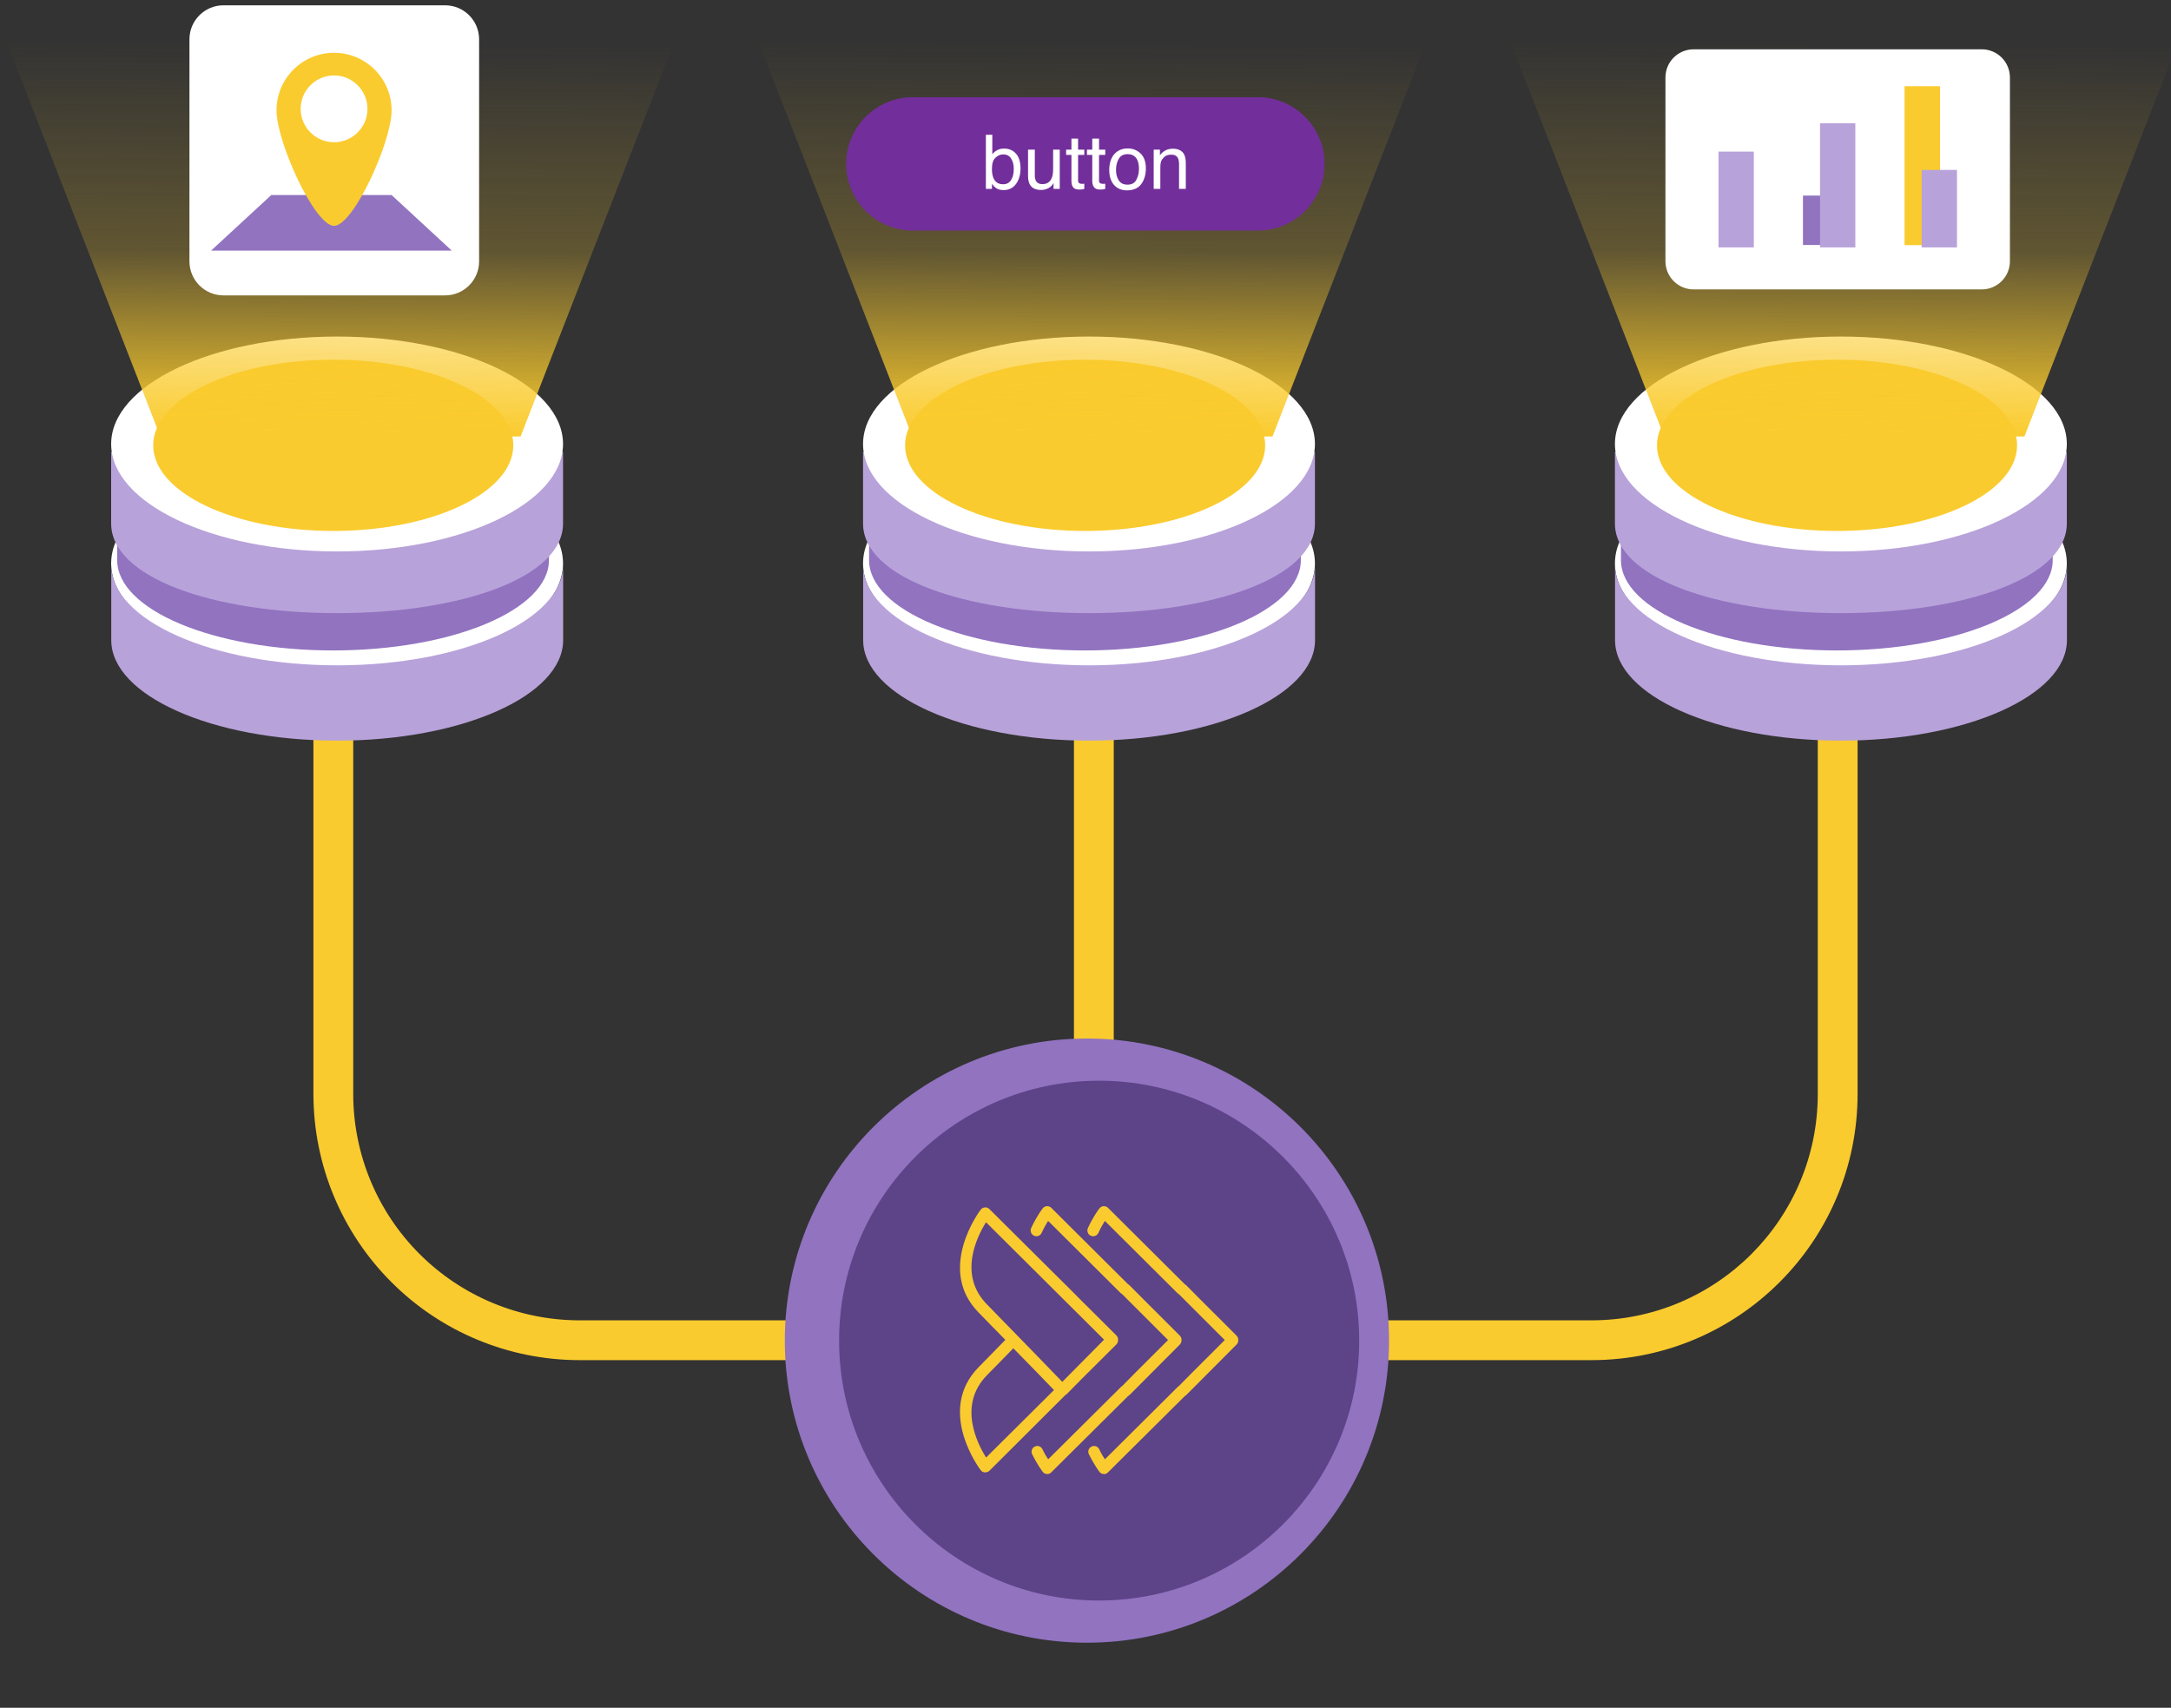
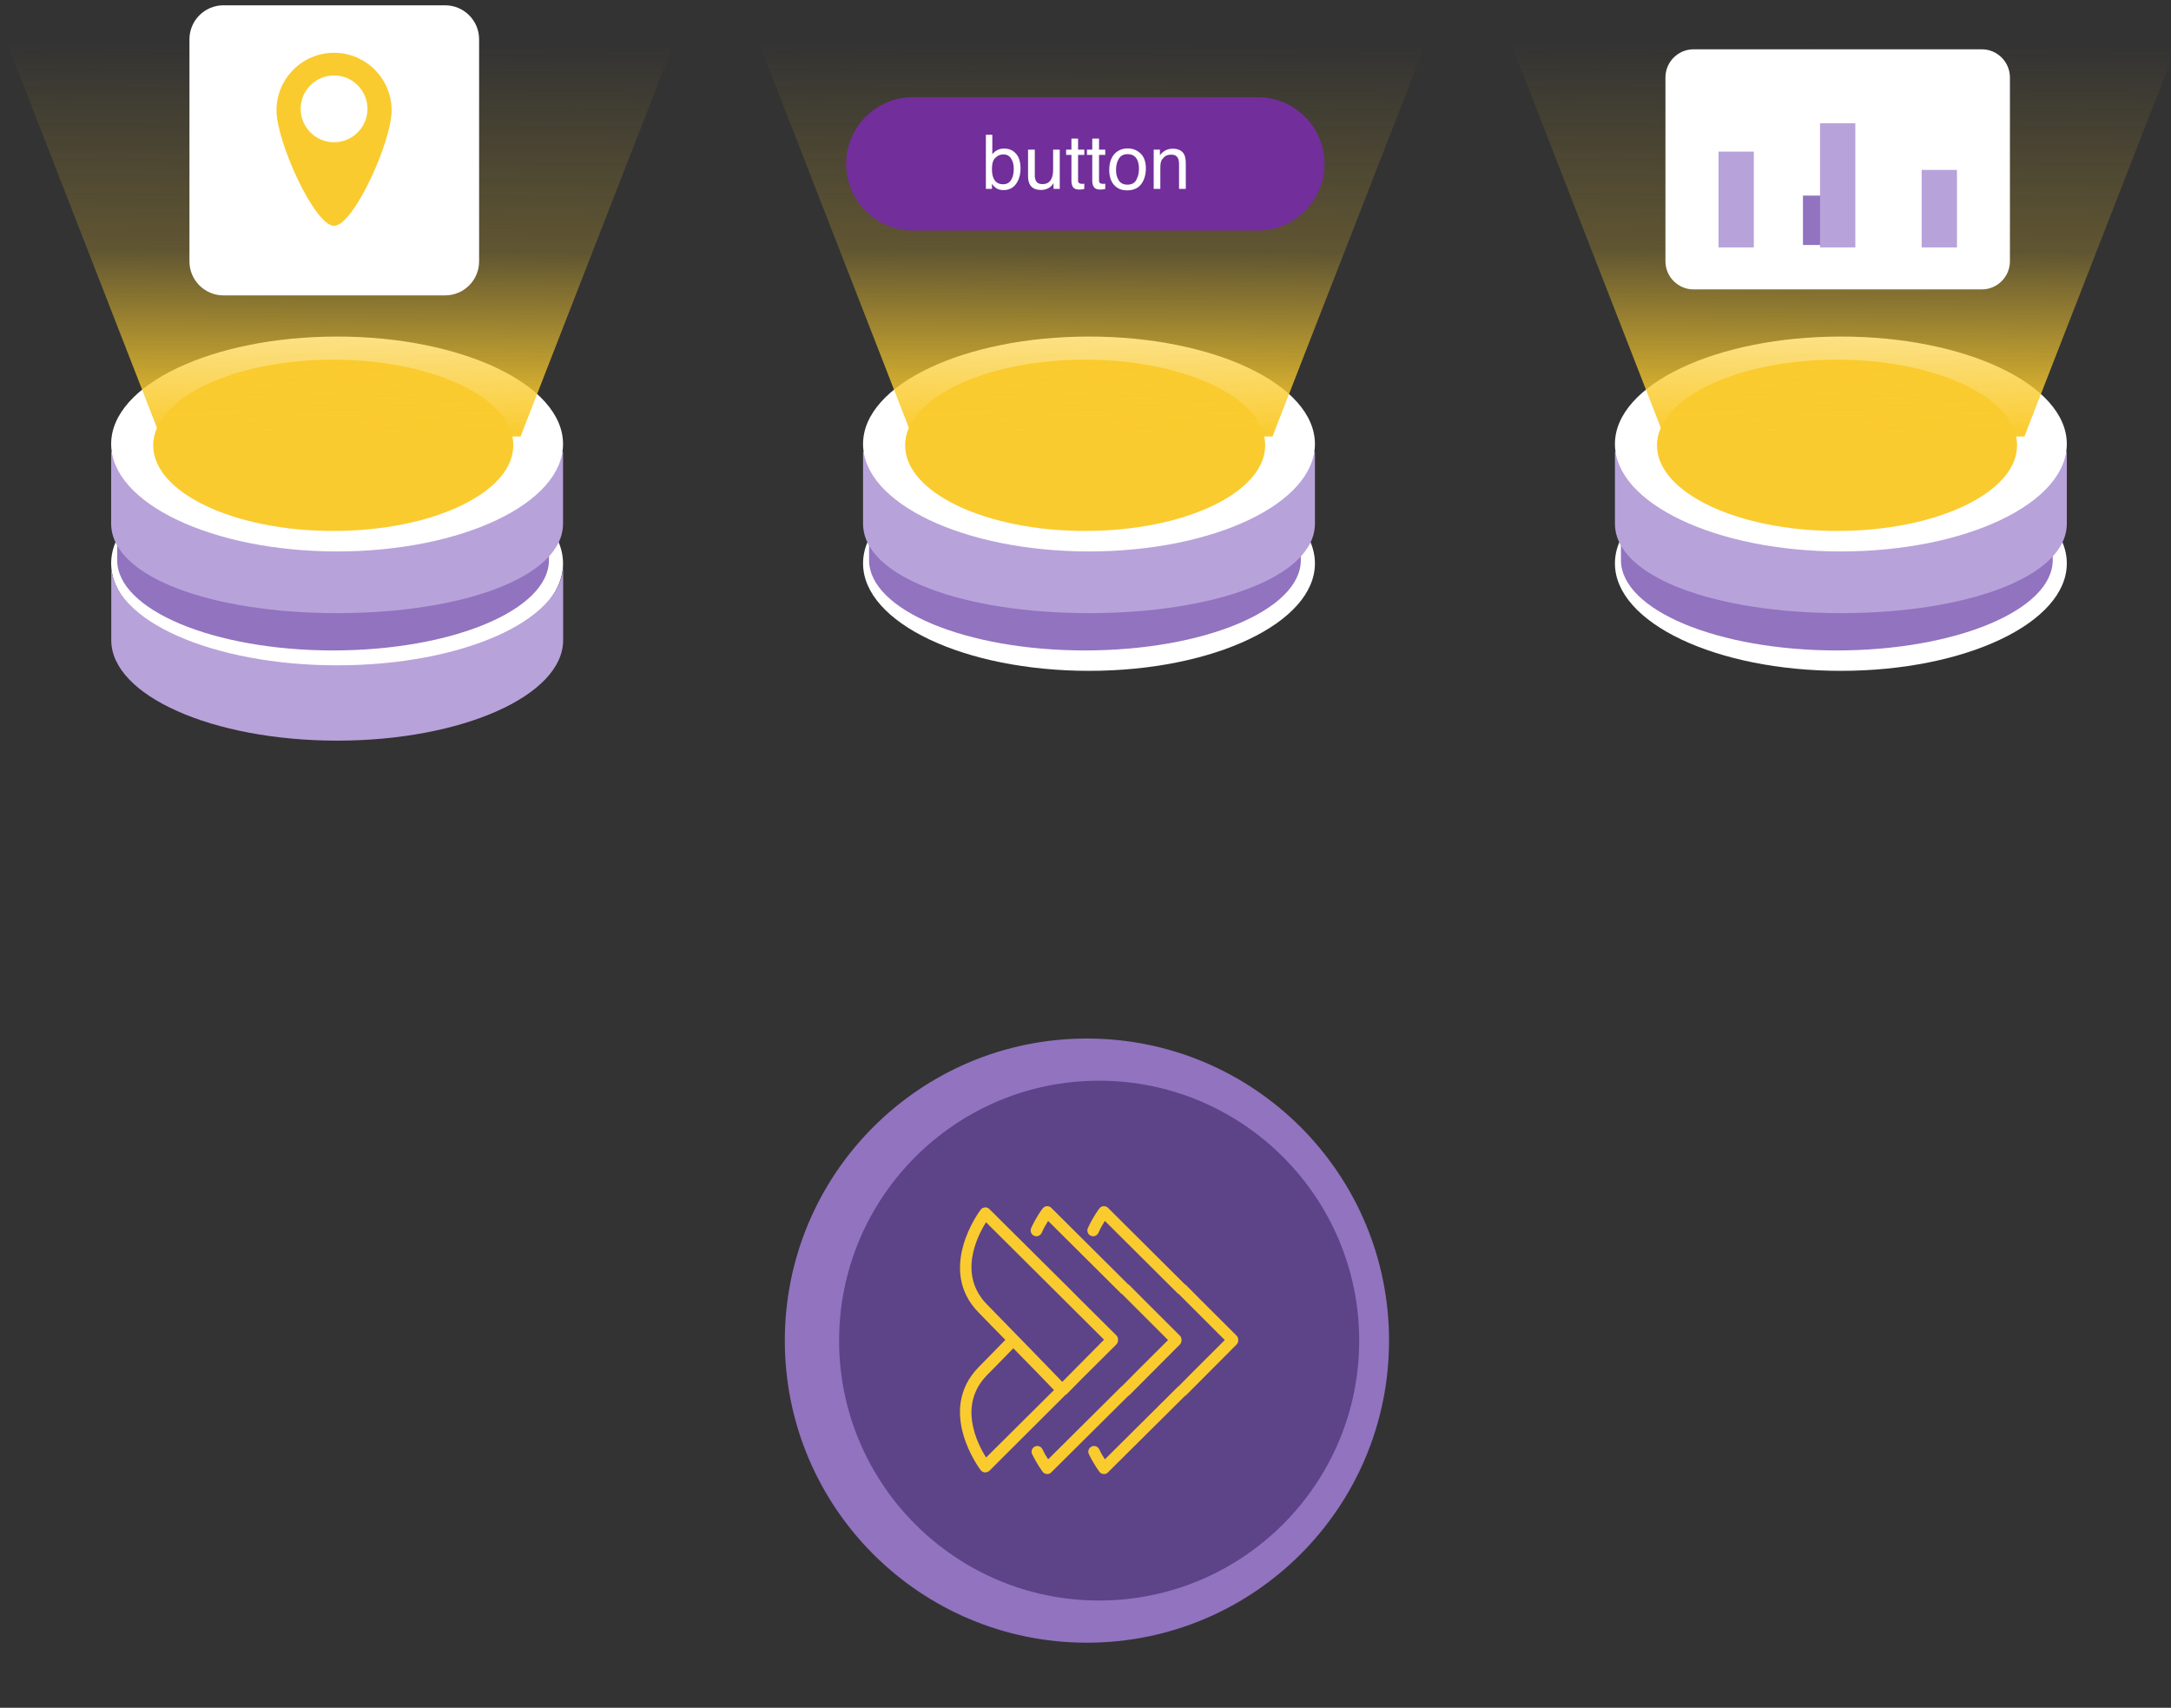
<svg xmlns="http://www.w3.org/2000/svg" width="100%" height="100%" viewBox="0 0 797 627" version="1.1" xml:space="preserve" style="fill-rule:evenodd;clip-rule:evenodd;stroke-miterlimit:51;">
  <rect x="0" y="0" width="797" height="627" fill="#333333" stroke="none" />
  <g transform="matrix(1,0,0,1,-666.663,-7266.66)">
    <g transform="matrix(4.871,0,0,4.871,-3829.56,-30081.5)">
-       <path d="M1007,7766.97L1007,7709.54L1004,7709.54L1004,7766.97L1003.39,7766.97C1003.39,7766.97 966.749,7766.97 966.749,7766.97C962.222,7766.97 957.881,7765.17 954.68,7761.97C951.479,7758.77 949.681,7754.43 949.681,7749.9L949.681,7709.54L946.681,7709.54L946.681,7749.9C946.681,7755.22 948.795,7760.33 952.559,7764.09C956.322,7767.86 961.426,7769.97 966.749,7769.97L1043,7769.97C1054.08,7769.97 1063.06,7760.99 1063.06,7749.9L1063.06,7709.54L1060.06,7709.54L1060.06,7749.9C1060.06,7759.33 1052.42,7766.97 1043,7766.97L1007,7766.97Z" style="fill:rgb(250,203,46);fill-rule:nonzero;" />
      <g transform="matrix(3.461,0,0,1349.74,-791.947,-242679)">
        <ellipse cx="502.864" cy="185.509" rx="4.92" ry="0.006" style="fill:white;fill-rule:nonzero;" />
      </g>
      <g transform="matrix(3.307,0,0,3.111,-775.11,7127.27)">
        <path d="M516.178,185.567C516.178,186.775 518.382,187.755 521.098,187.755C523.813,187.755 526.018,186.775 526.018,185.567L526.018,187.207C526.018,188.414 523.813,189.395 521.098,189.395C518.382,189.395 516.178,188.414 516.178,187.207L516.178,185.567Z" style="fill:rgb(145,115,192);fill-rule:nonzero;" />
      </g>
      <g transform="matrix(3.461,0,0,1349.74,-791.947,-242682)">
        <path d="M507.784,185.505L507.784,185.509C507.784,185.512 505.579,185.514 502.864,185.514C500.148,185.514 497.944,185.512 497.944,185.509L497.944,185.505L507.784,185.505Z" style="fill:rgb(184,162,218);fill-rule:nonzero;" />
      </g>
      <g transform="matrix(3.461,0,0,1349.74,-791.947,-242688)">
        <ellipse cx="502.864" cy="185.509" rx="4.92" ry="0.006" style="fill:white;fill-rule:nonzero;" />
      </g>
      <g transform="matrix(2.758,0,0,1075.77,-438.723,-191864)">
        <ellipse cx="502.864" cy="185.509" rx="4.92" ry="0.006" style="fill:rgb(250,203,46);fill-rule:nonzero;" />
      </g>
      <g transform="matrix(3.461,0,0,3.461,-855.047,7067.78)">
        <path d="M516.178,185.567C516.178,186.775 518.382,187.755 521.098,187.755C523.813,187.755 526.018,186.775 526.018,185.567L526.018,187.207C526.018,188.414 523.813,189.395 521.098,189.395C518.382,189.395 516.178,188.414 516.178,187.207L516.178,185.567Z" style="fill:rgb(184,162,218);fill-rule:nonzero;" />
      </g>
      <g transform="matrix(0.577,0,0,2.259,-1109.57,4823.2)">
        <path d="M3610.75,1260.53L3523.7,1260.53L3543.7,1273.64L3590.75,1273.64L3610.75,1260.53Z" style="fill:url(#_Linear1);fill-rule:nonzero;" />
      </g>
      <g transform="matrix(-0.317,-1.84646e-17,-2.14203e-16,0.563,1001.26,7533.06)">
        <path d="M201.648,243.97C201.648,241.457 198.024,239.417 193.56,239.417L140.869,239.417C136.405,239.417 132.781,241.457 132.781,243.97L132.781,273.7C132.781,276.213 136.405,278.253 140.869,278.253L193.56,278.253C198.024,278.253 201.648,276.213 201.648,273.7L201.648,243.97Z" style="fill:white;fill-rule:nonzero;" />
      </g>
      <g transform="matrix(6.541,3.80825e-16,-4.10177e-15,10.788,-2422.31,5987.11)">
-         <path d="M516.651,157.511L513.879,157.511L514.572,157.123L515.958,157.123L516.651,157.511Z" style="fill:rgb(145,115,192);fill-rule:nonzero;" />
-       </g>
+         </g>
      <g transform="matrix(5.322,3.09835e-16,-2.0235e-15,5.322,-1794.43,6847.58)">
        <path d="M515.345,154.801C515.794,154.801 516.16,155.166 516.16,155.616C516.16,156.065 515.619,157.252 515.345,157.252C515.071,157.252 514.53,156.065 514.53,155.616C514.53,155.166 514.895,154.801 515.345,154.801ZM515.345,155.122C515.084,155.122 514.872,155.334 514.872,155.595C514.872,155.856 515.084,156.068 515.345,156.068C515.606,156.068 515.818,155.856 515.818,155.595C515.818,155.334 515.606,155.122 515.345,155.122Z" style="fill:rgb(250,203,46);fill-rule:nonzero;" />
      </g>
      <g transform="matrix(3.461,0,0,1349.74,-735.279,-242679)">
        <ellipse cx="502.864" cy="185.509" rx="4.92" ry="0.006" style="fill:white;fill-rule:nonzero;" />
      </g>
      <g transform="matrix(3.307,0,0,3.111,-718.442,7127.27)">
        <path d="M516.178,185.567C516.178,186.775 518.382,187.755 521.098,187.755C523.813,187.755 526.018,186.775 526.018,185.567L526.018,187.207C526.018,188.414 523.813,189.395 521.098,189.395C518.382,189.395 516.178,188.414 516.178,187.207L516.178,185.567Z" style="fill:rgb(145,115,192);fill-rule:nonzero;" />
      </g>
      <g transform="matrix(3.461,0,0,1349.74,-735.279,-242682)">
        <path d="M507.784,185.505L507.784,185.509C507.784,185.512 505.579,185.514 502.864,185.514C500.148,185.514 497.944,185.512 497.944,185.509L497.944,185.505L507.784,185.505Z" style="fill:rgb(184,162,218);fill-rule:nonzero;" />
      </g>
      <g transform="matrix(3.461,0,0,1349.74,-735.279,-242688)">
        <ellipse cx="502.864" cy="185.509" rx="4.92" ry="0.006" style="fill:white;fill-rule:nonzero;" />
      </g>
      <g transform="matrix(2.758,0,0,1075.77,-382.056,-191864)">
        <ellipse cx="502.864" cy="185.509" rx="4.92" ry="0.006" style="fill:rgb(250,203,46);fill-rule:nonzero;" />
      </g>
      <g transform="matrix(3.461,0,0,3.461,-798.379,7067.78)">
-         <path d="M516.178,185.567C516.178,186.775 518.382,187.755 521.098,187.755C523.813,187.755 526.018,186.775 526.018,185.567L526.018,187.207C526.018,188.414 523.813,189.395 521.098,189.395C518.382,189.395 516.178,188.414 516.178,187.207L516.178,185.567Z" style="fill:rgb(184,162,218);fill-rule:nonzero;" />
-       </g>
+         </g>
      <g transform="matrix(0.577,0,0,2.259,-1052.9,4823.2)">
        <path d="M3610.75,1260.53L3523.7,1260.53L3543.7,1273.64L3590.75,1273.64L3610.75,1260.53Z" style="fill:url(#_Linear2);fill-rule:nonzero;" />
      </g>
      <g transform="matrix(3.284,-2.13762e-16,1.55068e-16,2.918,-695.159,7238.95)">
        <path d="M523.156,151.081C523.156,150.13 522.47,149.358 521.625,149.358L513.709,149.358C512.863,149.358 512.177,150.13 512.177,151.081C512.177,152.032 512.863,152.804 513.709,152.804L521.625,152.804C522.47,152.804 523.156,152.032 523.156,151.081Z" style="fill:rgb(114,46,154);fill-rule:nonzero;" />
      </g>
      <g transform="matrix(3.461,0,0,1349.74,-678.612,-242679)">
        <ellipse cx="502.864" cy="185.509" rx="4.92" ry="0.006" style="fill:white;fill-rule:nonzero;" />
      </g>
      <g transform="matrix(3.307,0,0,3.111,-661.775,7127.27)">
        <path d="M516.178,185.567C516.178,186.775 518.382,187.755 521.098,187.755C523.813,187.755 526.018,186.775 526.018,185.567L526.018,187.207C526.018,188.414 523.813,189.395 521.098,189.395C518.382,189.395 516.178,188.414 516.178,187.207L516.178,185.567Z" style="fill:rgb(145,115,192);fill-rule:nonzero;" />
      </g>
      <g transform="matrix(3.461,0,0,1349.74,-678.612,-242682)">
        <path d="M507.784,185.505L507.784,185.509C507.784,185.512 505.579,185.514 502.864,185.514C500.148,185.514 497.944,185.512 497.944,185.509L497.944,185.505L507.784,185.505Z" style="fill:rgb(184,162,218);fill-rule:nonzero;" />
      </g>
      <g transform="matrix(3.461,0,0,1349.74,-678.612,-242688)">
        <ellipse cx="502.864" cy="185.509" rx="4.92" ry="0.006" style="fill:white;fill-rule:nonzero;" />
      </g>
      <g transform="matrix(2.758,0,0,1075.77,-325.388,-191864)">
        <ellipse cx="502.864" cy="185.509" rx="4.92" ry="0.006" style="fill:rgb(250,203,46);fill-rule:nonzero;" />
      </g>
      <g transform="matrix(3.461,0,0,3.461,-741.712,7067.78)">
-         <path d="M516.178,185.567C516.178,186.775 518.382,187.755 521.098,187.755C523.813,187.755 526.018,186.775 526.018,185.567L526.018,187.207C526.018,188.414 523.813,189.395 521.098,189.395C518.382,189.395 516.178,188.414 516.178,187.207L516.178,185.567Z" style="fill:rgb(184,162,218);fill-rule:nonzero;" />
-       </g>
+         </g>
      <g transform="matrix(0.577,0,0,2.259,-996.231,4823.2)">
        <path d="M3610.75,1260.53L3523.7,1260.53L3543.7,1273.64L3590.75,1273.64L3610.75,1260.53Z" style="fill:url(#_Linear3);fill-rule:nonzero;" />
      </g>
      <g transform="matrix(-0.377,1.81639e-17,9.15626e-17,0.466,1124.6,7559.6)">
        <path d="M201.648,243.978C201.648,241.461 199.124,239.417 196.015,239.417L138.414,239.417C135.305,239.417 132.781,241.461 132.781,243.978L132.781,273.692C132.781,276.209 135.305,278.253 138.414,278.253L196.015,278.253C199.124,278.253 201.648,276.209 201.648,273.692L201.648,243.978Z" style="fill:white;fill-rule:nonzero;" />
      </g>
      <g transform="matrix(0.117,-5.61427e-18,1.08786e-17,0.055,441.298,7653.29)">
        <rect x="5279.02" y="525.548" width="22.858" height="67.683" style="fill:rgb(145,115,192);fill-rule:nonzero;" />
      </g>
      <g transform="matrix(0.117,-5.61427e-18,3.48667e-17,0.177,448.954,7580.93)">
-         <rect x="5279.02" y="525.548" width="22.858" height="67.683" style="fill:rgb(250,203,46);fill-rule:nonzero;" />
-       </g>
+         </g>
      <path d="M1008.05,7678.64C1008.44,7678.64 1008.76,7678.77 1009.02,7679.02C1009.29,7679.28 1009.42,7679.65 1009.42,7680.15C1009.42,7680.62 1009.3,7681.02 1009.07,7681.33C1008.84,7681.64 1008.48,7681.8 1007.99,7681.8C1007.58,7681.8 1007.25,7681.66 1007.01,7681.38C1006.78,7681.11 1006.66,7680.74 1006.66,7680.27C1006.66,7679.77 1006.78,7679.38 1007.03,7679.08C1007.29,7678.79 1007.63,7678.64 1008.05,7678.64ZM997.362,7677.61L997.847,7677.61L997.847,7679.08C997.956,7678.94 998.086,7678.83 998.237,7678.76C998.388,7678.68 998.553,7678.65 998.73,7678.65C999.099,7678.65 999.398,7678.77 999.628,7679.03C999.858,7679.28 999.973,7679.66 999.973,7680.15C999.973,7680.62 999.859,7681.01 999.632,7681.32C999.405,7681.63 999.091,7681.78 998.688,7681.78C998.463,7681.78 998.273,7681.73 998.118,7681.62C998.026,7681.56 997.927,7681.45 997.822,7681.31L997.822,7681.69L997.362,7681.69L997.362,7677.61ZM1001.05,7678.73L1001.05,7680.69C1001.05,7680.84 1001.08,7680.97 1001.12,7681.06C1001.21,7681.24 1001.38,7681.33 1001.62,7681.33C1001.97,7681.33 1002.2,7681.18 1002.33,7680.86C1002.4,7680.7 1002.43,7680.47 1002.43,7680.18L1002.43,7678.73L1002.93,7678.73L1002.93,7681.69L1002.46,7681.69L1002.46,7681.25C1002.4,7681.36 1002.32,7681.46 1002.22,7681.54C1002.03,7681.69 1001.8,7681.77 1001.53,7681.77C1001.11,7681.77 1000.82,7681.63 1000.67,7681.35C1000.59,7681.19 1000.54,7680.99 1000.54,7680.74L1000.54,7678.73L1001.05,7678.73ZM1003.81,7677.9L1004.31,7677.9L1004.31,7678.73L1004.78,7678.73L1004.78,7679.13L1004.31,7679.13L1004.31,7681.07C1004.31,7681.17 1004.35,7681.24 1004.42,7681.27C1004.46,7681.29 1004.52,7681.31 1004.61,7681.31L1004.78,7681.3L1004.78,7681.69C1004.73,7681.71 1004.67,7681.72 1004.61,7681.73C1004.54,7681.73 1004.48,7681.74 1004.4,7681.74C1004.17,7681.74 1004.01,7681.68 1003.93,7681.56C1003.85,7681.44 1003.81,7681.28 1003.81,7681.09L1003.81,7679.13L1003.41,7679.13L1003.41,7678.73L1003.81,7678.73L1003.81,7677.9ZM1005.38,7677.9L1005.89,7677.9L1005.89,7678.73L1006.36,7678.73L1006.36,7679.13L1005.89,7679.13L1005.89,7681.07C1005.89,7681.17 1005.92,7681.24 1005.99,7681.27C1006.03,7681.29 1006.1,7681.31 1006.19,7681.31L1006.36,7681.3L1006.36,7681.69C1006.3,7681.71 1006.24,7681.72 1006.18,7681.73C1006.12,7681.73 1006.05,7681.74 1005.98,7681.74C1005.75,7681.74 1005.59,7681.68 1005.51,7681.56C1005.42,7681.44 1005.38,7681.28 1005.38,7681.09L1005.38,7679.13L1004.98,7679.13L1004.98,7678.73L1005.38,7678.73L1005.38,7677.9ZM1010.01,7678.73L1010.48,7678.73L1010.48,7679.15C1010.62,7678.97 1010.77,7678.85 1010.93,7678.77C1011.09,7678.7 1011.26,7678.66 1011.45,7678.66C1011.87,7678.66 1012.16,7678.81 1012.31,7679.1C1012.39,7679.26 1012.43,7679.49 1012.43,7679.79L1012.43,7681.69L1011.92,7681.69L1011.92,7679.82C1011.92,7679.64 1011.89,7679.49 1011.84,7679.38C1011.75,7679.2 1011.59,7679.11 1011.36,7679.11C1011.24,7679.11 1011.14,7679.12 1011.07,7679.14C1010.93,7679.18 1010.81,7679.26 1010.71,7679.39C1010.62,7679.48 1010.57,7679.59 1010.55,7679.69C1010.52,7679.79 1010.51,7679.94 1010.51,7680.14L1010.51,7681.69L1010.01,7681.69L1010.01,7678.73ZM1008.03,7681.37C1008.37,7681.37 1008.59,7681.24 1008.71,7680.99C1008.84,7680.74 1008.9,7680.47 1008.9,7680.16C1008.9,7679.88 1008.85,7679.66 1008.76,7679.48C1008.62,7679.21 1008.38,7679.07 1008.04,7679.07C1007.74,7679.07 1007.51,7679.19 1007.38,7679.42C1007.24,7679.65 1007.17,7679.94 1007.17,7680.26C1007.17,7680.58 1007.24,7680.84 1007.38,7681.05C1007.51,7681.26 1007.73,7681.37 1008.03,7681.37ZM998.658,7681.34C998.927,7681.34 999.129,7681.24 999.263,7681.02C999.397,7680.81 999.464,7680.53 999.464,7680.18C999.464,7679.86 999.397,7679.61 999.263,7679.4C999.129,7679.19 998.932,7679.09 998.672,7679.09C998.445,7679.09 998.246,7679.18 998.075,7679.35C997.904,7679.51 997.819,7679.79 997.819,7680.18C997.819,7680.45 997.854,7680.68 997.924,7680.85C998.055,7681.18 998.3,7681.34 998.658,7681.34Z" style="fill:white;fill-rule:nonzero;" />
      <g transform="matrix(11.3,0,0,11.3,-4749.92,5557.71)">
        <circle cx="509.283" cy="195.645" r="2.005" style="fill:rgb(145,115,192);fill-rule:nonzero;stroke:rgb(145,115,192);stroke-width:0.02px;" />
      </g>
      <g transform="matrix(2.357,0,0,2.357,-4570.35,7600.17)">
        <path d="M2374.14,71.417C2374.14,66.83 2370.41,63.105 2365.82,63.105C2361.24,63.105 2357.51,66.83 2357.51,71.417C2357.51,76.004 2361.24,79.728 2365.82,79.728C2370.41,79.728 2374.14,76.004 2374.14,71.417Z" style="fill:rgb(93,67,136);fill-rule:nonzero;" />
      </g>
      <g transform="matrix(0.165,0,0,0.165,995.347,7757.98)">
        <path d="M66.041,2.311C65.233,2.367 64.572,2.739 64.087,3.35C63.954,3.477 61.282,6.969 58.792,12.366C58.237,13.652 58.792,15.254 60.078,15.81C61.413,16.471 62.938,15.888 63.599,14.553C64.598,12.29 65.716,10.421 66.559,9.065L99.849,42.191C100.053,42.352 100.207,42.409 100.411,42.57L121.334,63.492L106.487,78.31L100.384,84.493C100.174,84.591 100.04,84.718 99.906,84.844L66.577,117.972C65.776,116.805 64.855,115.244 63.97,113.347C63.303,112.053 61.757,111.49 60.464,112.158C59.199,112.748 58.608,114.371 59.275,115.664C61.642,120.465 64.003,123.601 64.129,123.734C64.53,124.318 65.274,124.676 65.977,124.669C66.054,124.698 66.132,124.726 66.132,124.726C66.835,124.719 67.545,124.452 68.002,123.918L103.096,89.069C103.307,88.971 103.469,88.767 103.679,88.669L126.717,65.539C127.146,65.082 127.42,64.569 127.435,64.049C127.667,63.171 127.407,62.201 126.775,61.533L110.207,44.998L103.673,38.418C103.469,38.256 103.343,38.123 103.111,38.038L68.023,3.119C67.517,2.585 66.821,2.332 66.119,2.339L66.041,2.311ZM40.129,2.308C39.321,2.364 38.66,2.736 38.175,3.347C38.041,3.474 35.369,6.966 32.88,12.363C32.324,13.649 32.879,15.251 34.165,15.807C35.5,16.468 37.025,15.885 37.686,14.55C38.685,12.287 39.803,10.418 40.647,9.062L73.936,42.188C74.14,42.35 74.294,42.406 74.498,42.568L95.421,63.489L80.574,78.307L74.472,84.49C74.261,84.588 74.127,84.714 73.994,84.841L40.664,117.968C39.863,116.801 38.943,115.241 38.058,113.343C37.391,112.05 35.845,111.487 34.551,112.154C33.286,112.744 32.695,114.367 33.362,115.661C35.73,120.462 38.09,123.597 38.216,123.73C38.617,124.314 39.362,124.673 40.065,124.666C40.142,124.694 40.219,124.722 40.219,124.722C40.922,124.715 41.632,124.448 42.089,123.914L77.183,89.066C77.394,88.967 77.556,88.764 77.766,88.665L100.804,65.536C101.205,65.156 101.507,64.566 101.521,64.046C101.754,63.168 101.494,62.198 100.861,61.53L84.294,44.995L77.76,38.415C77.556,38.253 77.43,38.12 77.198,38.035L42.11,3.117C41.605,2.582 40.986,2.357 40.206,2.336L40.129,2.308ZM11.799,2.906C10.998,2.962 10.266,3.303 9.862,3.937C9.597,4.188 -10.696,31.087 8.963,51.001C13.08,55.19 17.169,59.456 21.112,63.408C17.132,67.428 13.096,71.601 8.956,75.822C-10.736,95.823 9.611,122.671 9.862,122.936C10.259,123.514 10.997,123.87 11.743,123.967C11.847,123.919 11.847,123.919 11.924,123.947C12.621,123.94 13.325,123.675 13.855,123.174L48.602,88.516C48.783,88.495 48.916,88.37 49.02,88.321L55.496,81.738L71.834,65.465C72.392,64.887 72.643,64.197 72.588,63.395C72.657,62.727 72.421,61.946 71.843,61.388L55.465,45.098L48.986,38.574C48.937,38.47 48.784,38.414 48.659,38.281L13.792,3.631C13.339,3.206 12.678,2.879 11.904,2.857C11.876,2.934 11.799,2.906 11.799,2.906ZM12.725,79.537C16.837,75.392 20.873,71.22 24.749,67.249C33.185,75.788 40.109,82.995 43.321,86.334L12.316,117.146C8.235,110.713 -0.652,93.157 12.725,79.537ZM12.755,47.26C-0.627,33.71 8.186,16.173 12.285,9.68L66.191,63.324L47.113,82.593C42.02,77.267 27.363,62.211 12.755,47.26Z" style="fill:rgb(250,203,46);fill-rule:nonzero;" />
      </g>
      <path d="M1055.24,7678.88L1052.58,7678.88L1052.58,7686.1L1055.24,7686.1L1055.24,7678.88ZM1070.55,7680.26L1067.89,7680.26L1067.89,7686.1L1070.55,7686.1L1070.55,7680.26ZM1062.89,7676.74L1060.23,7676.74L1060.23,7686.1L1062.89,7686.1L1062.89,7676.74Z" style="fill:rgb(184,162,218);fill-rule:nonzero;" />
    </g>
  </g>
  <defs>
    <linearGradient id="_Linear1" x1="0" y1="0" x2="1" y2="0" gradientUnits="userSpaceOnUse" gradientTransform="matrix(0.432,-13.115,30.309,0.065,3569.7,1273.64)">
      <stop offset="0" style="stop-color:rgb(250,203,46);stop-opacity:1" />
      <stop offset="0.47" style="stop-color:rgb(250,203,46);stop-opacity:0.23" />
      <stop offset="1" style="stop-color:rgb(250,203,46);stop-opacity:0" />
    </linearGradient>
    <linearGradient id="_Linear2" x1="0" y1="0" x2="1" y2="0" gradientUnits="userSpaceOnUse" gradientTransform="matrix(0.432,-13.115,30.309,0.065,3569.7,1273.64)">
      <stop offset="0" style="stop-color:rgb(250,203,46);stop-opacity:1" />
      <stop offset="0.47" style="stop-color:rgb(250,203,46);stop-opacity:0.23" />
      <stop offset="1" style="stop-color:rgb(250,203,46);stop-opacity:0" />
    </linearGradient>
    <linearGradient id="_Linear3" x1="0" y1="0" x2="1" y2="0" gradientUnits="userSpaceOnUse" gradientTransform="matrix(0.432,-13.115,30.309,0.065,3569.7,1273.64)">
      <stop offset="0" style="stop-color:rgb(250,203,46);stop-opacity:1" />
      <stop offset="0.47" style="stop-color:rgb(250,203,46);stop-opacity:0.23" />
      <stop offset="1" style="stop-color:rgb(250,203,46);stop-opacity:0" />
    </linearGradient>
  </defs>
</svg>